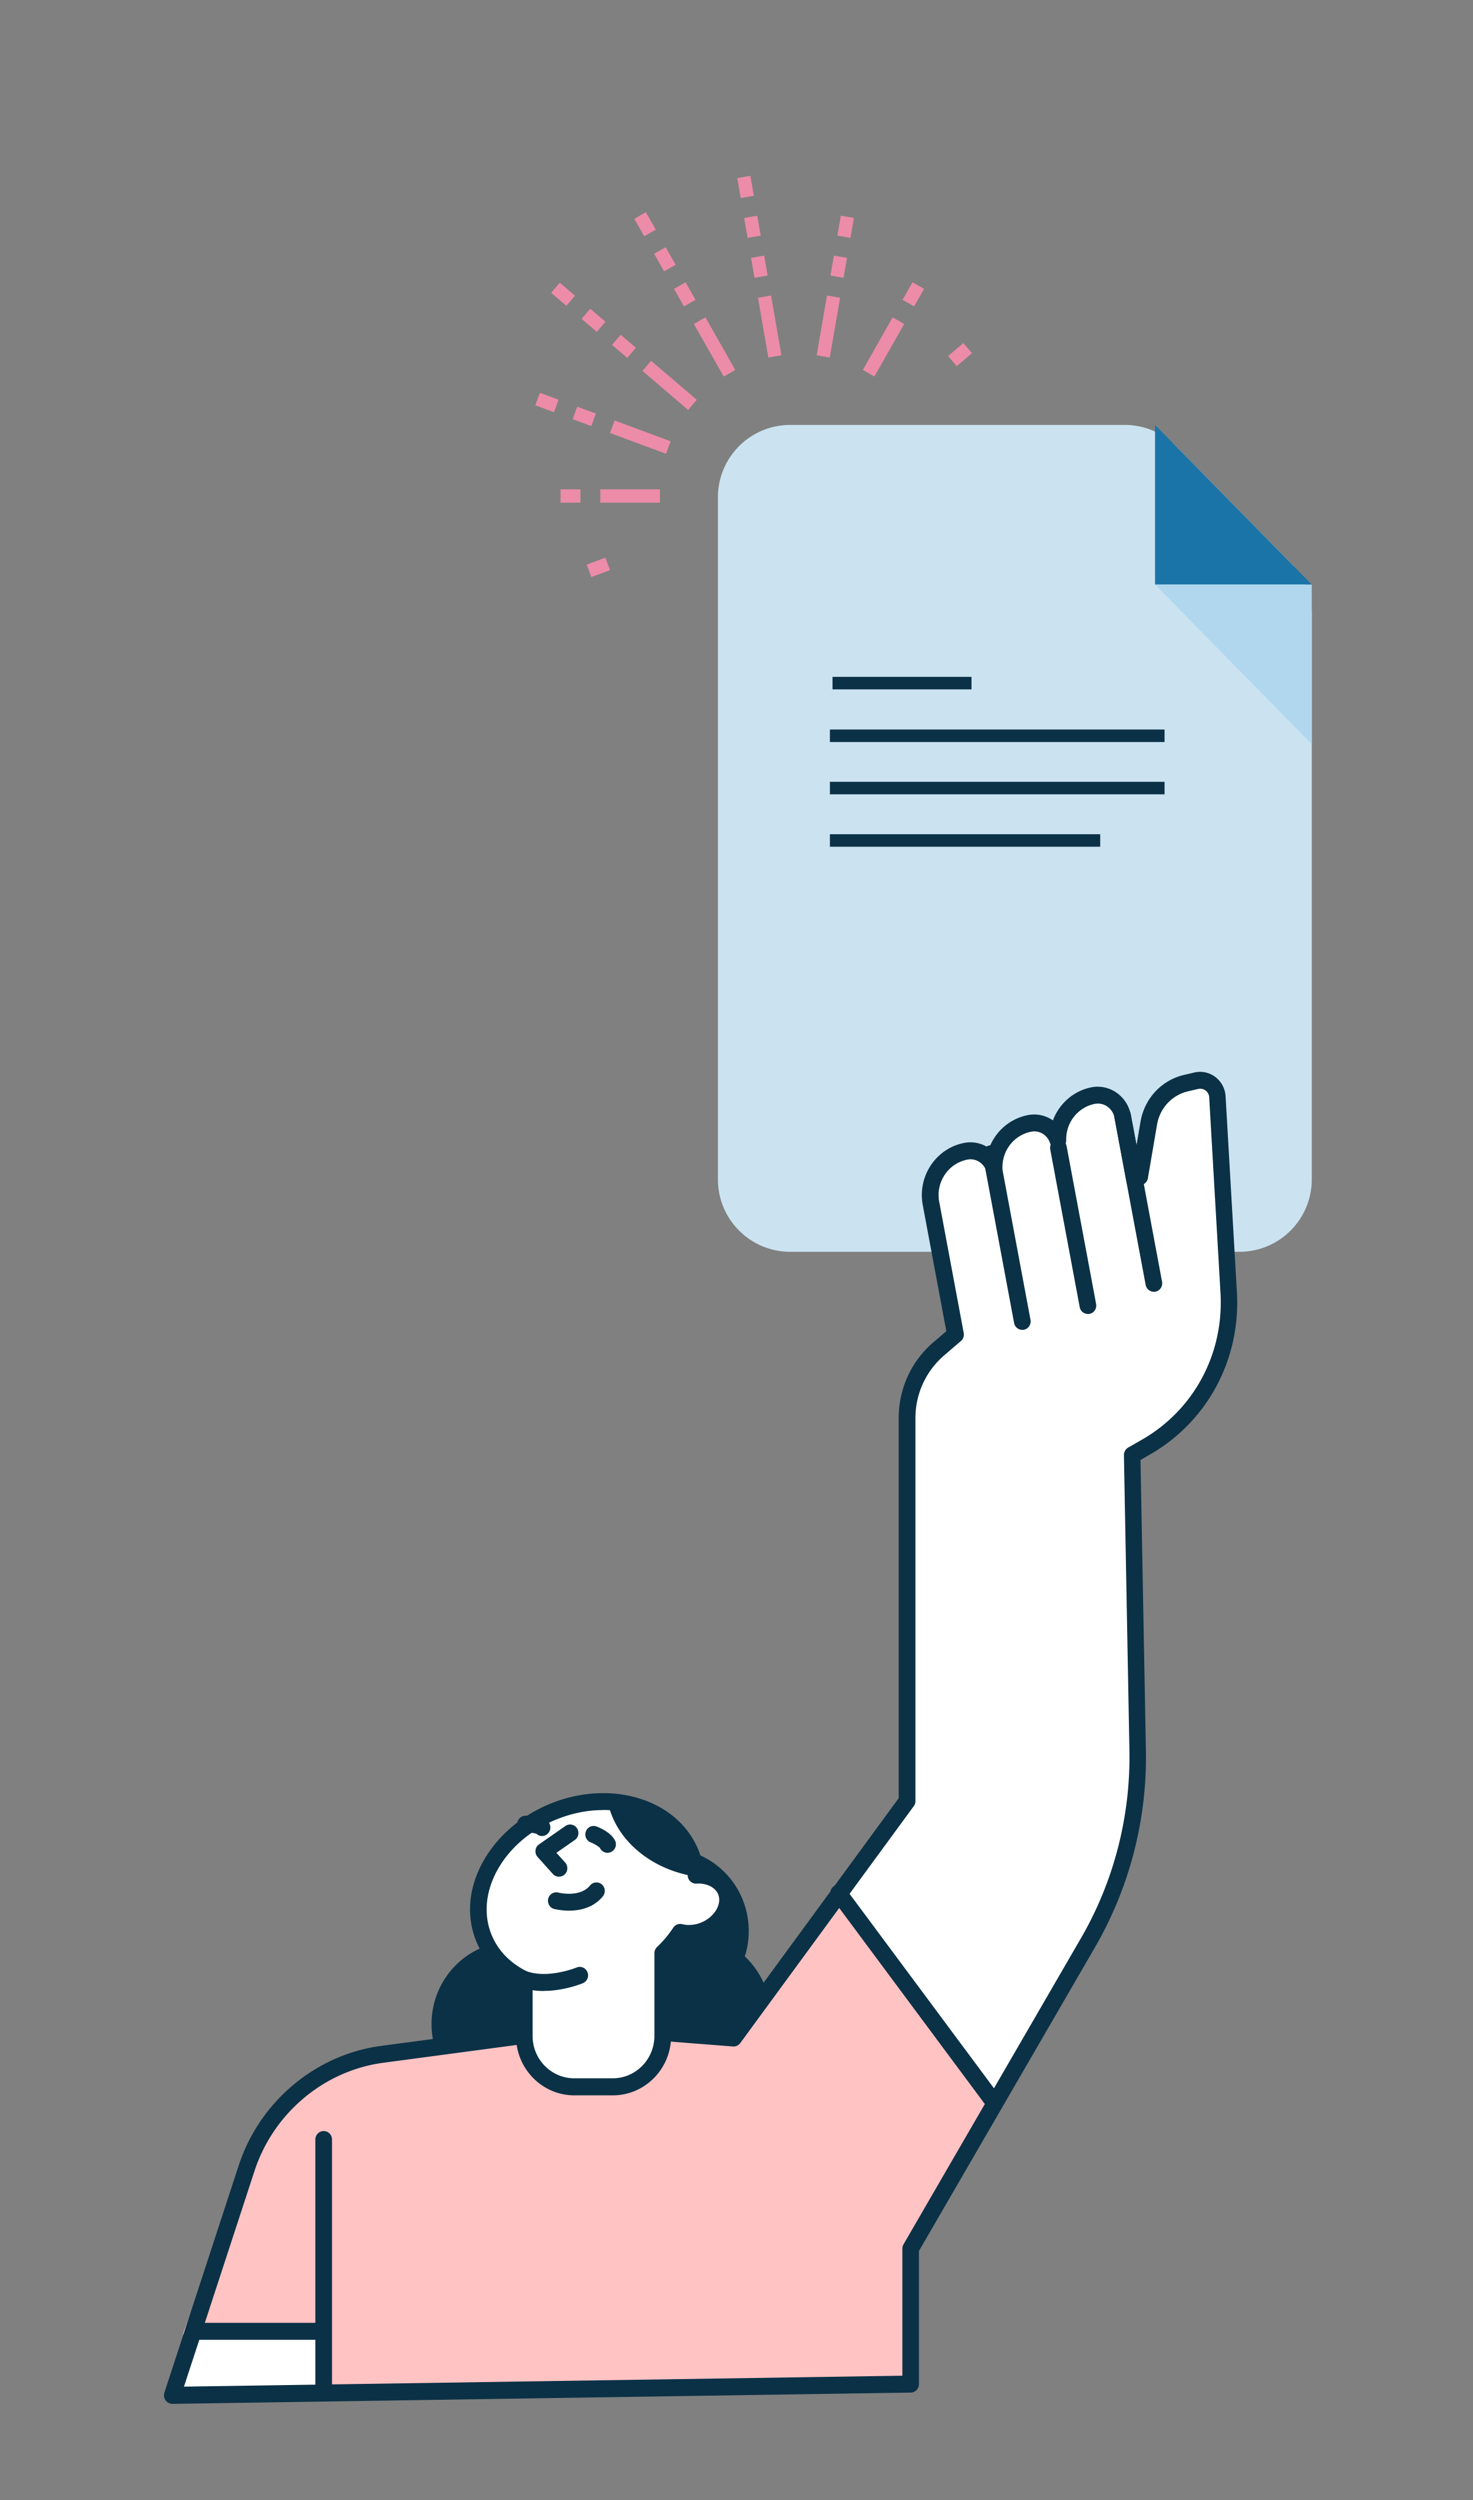
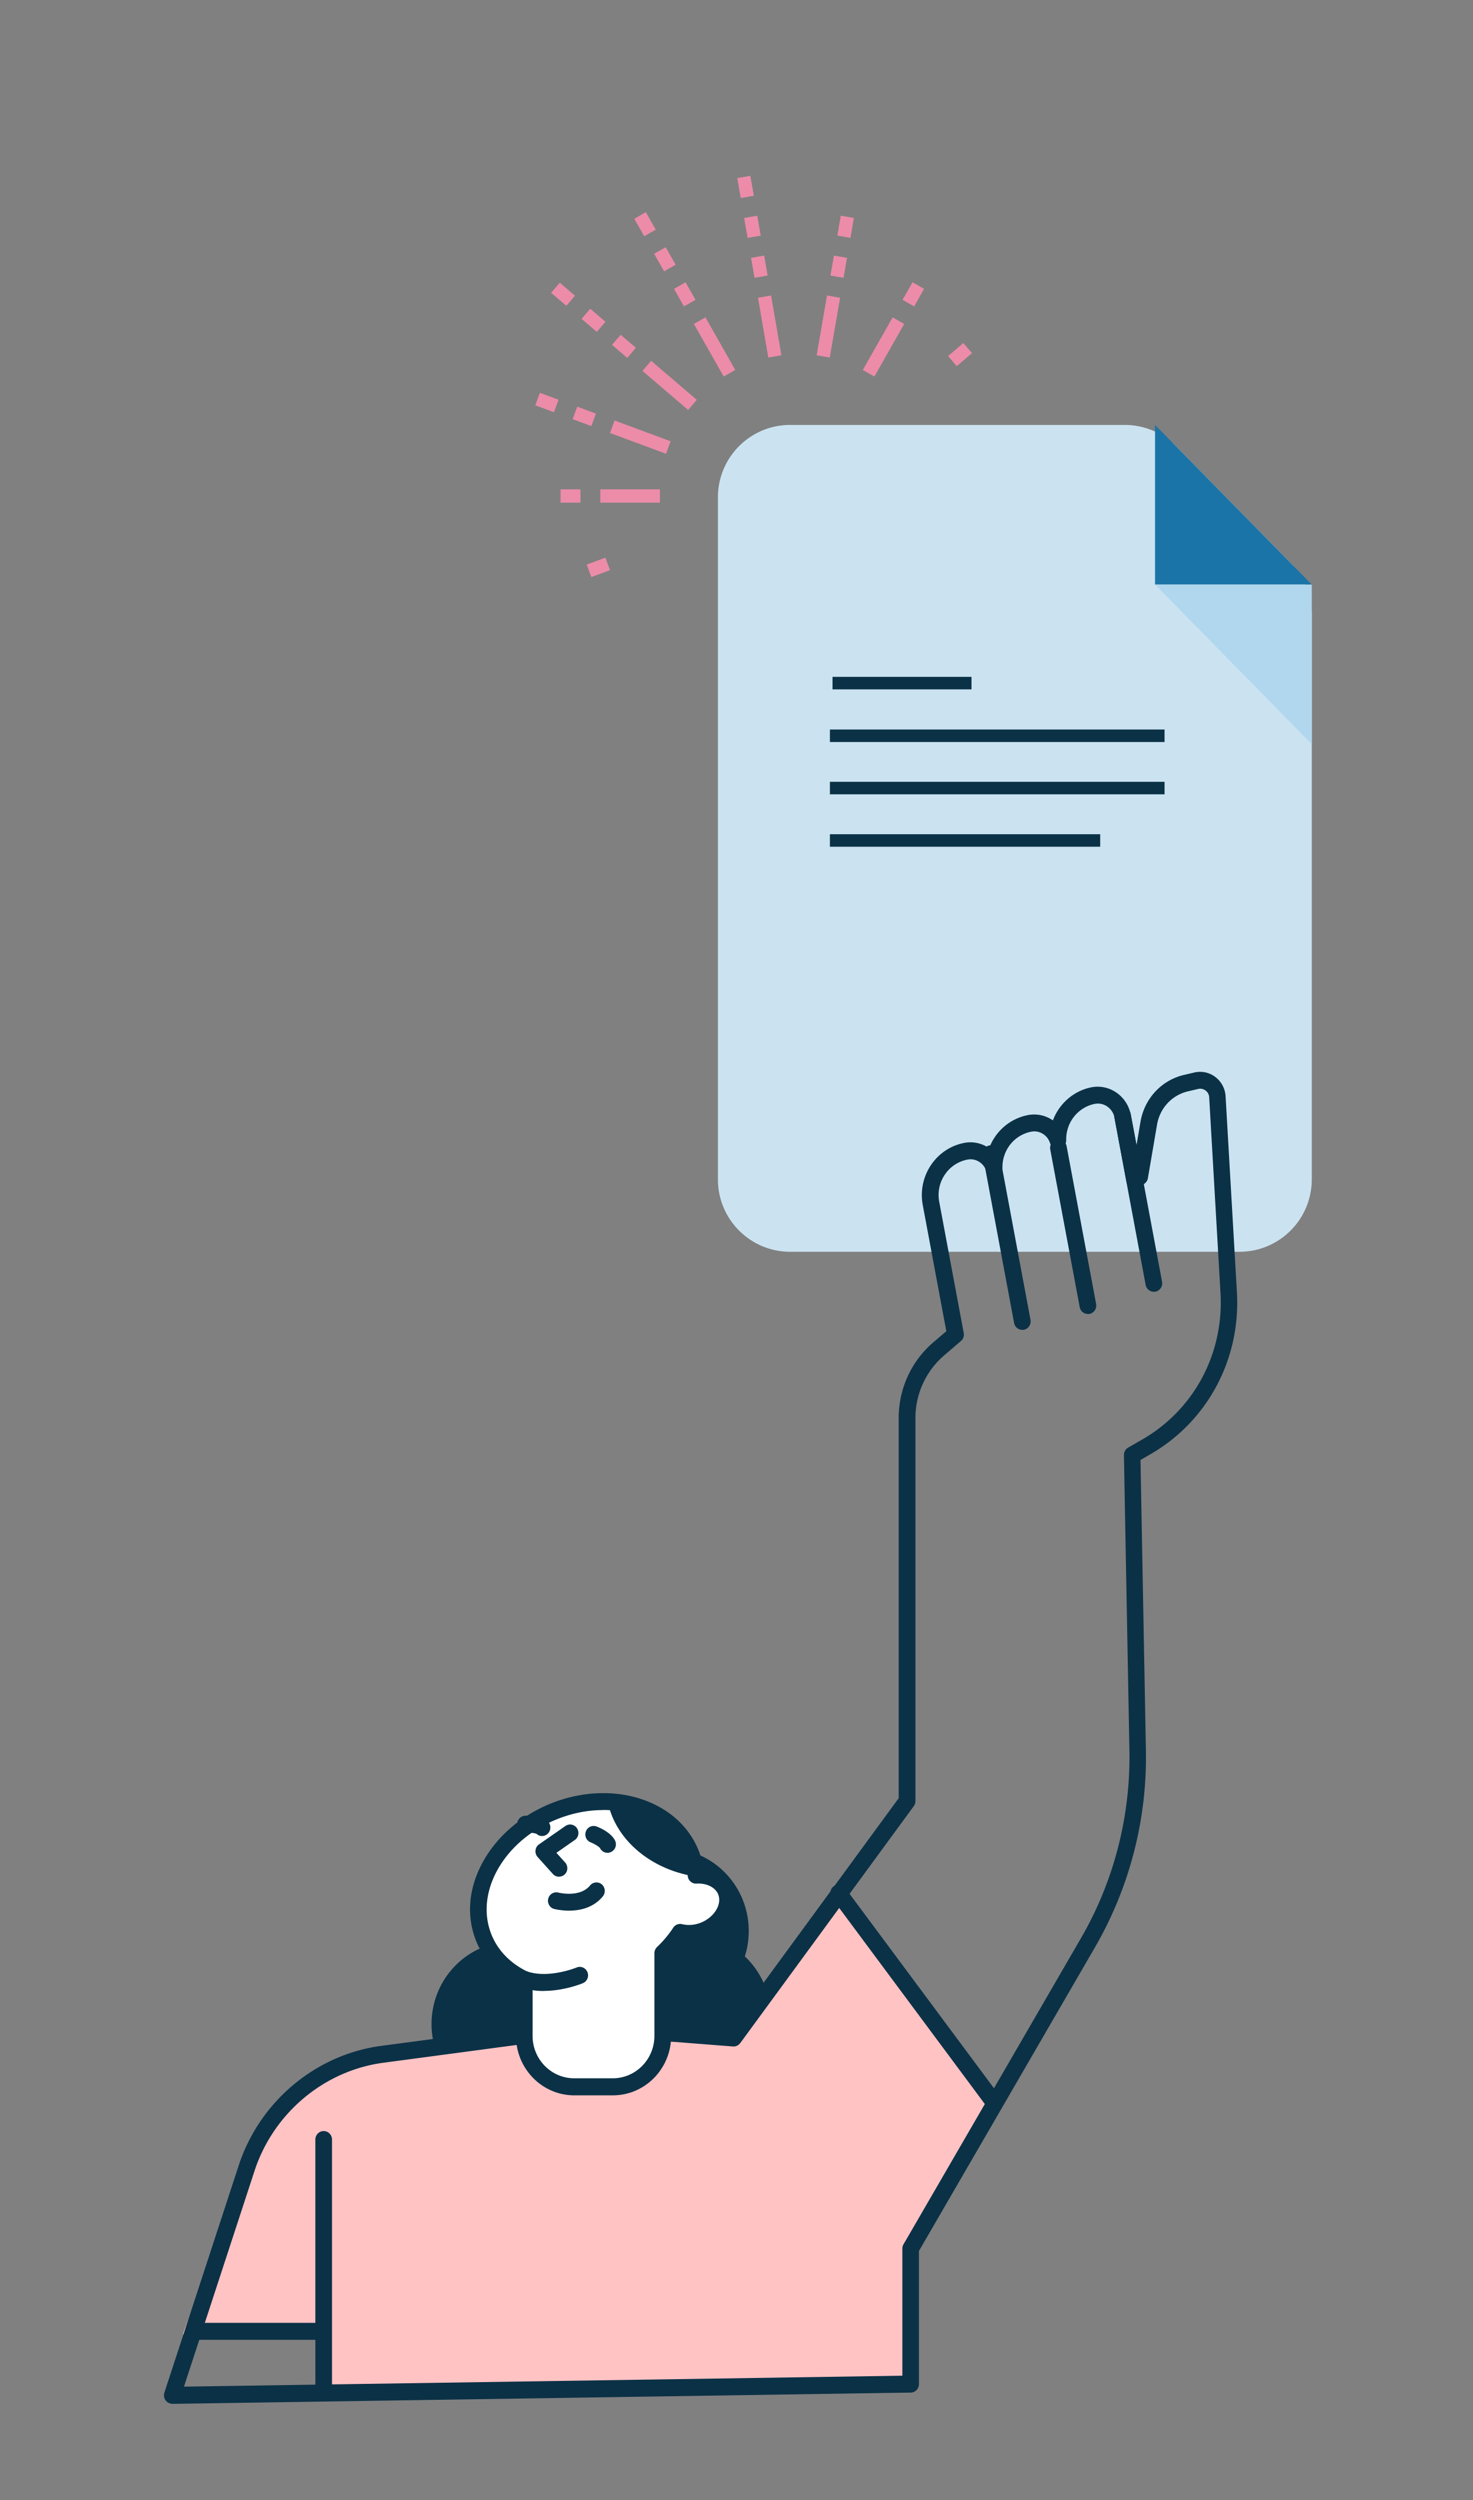
<svg xmlns="http://www.w3.org/2000/svg" fill="none" viewBox="0 0 224 380">
  <rect x="0" y="0" width="224" height="380" fill="#808080" stroke="none" />
  <g clip-path="url(#a)">
    <path fill="#cbe3f1" d="M188.481 190.268c6.075 0 11-4.925 11-11V93.352a11 11 0 0 0-3.152-7.707L178.882 67.88a10.998 10.998 0 0 0-7.848-3.293h-50.859c-6.075 0-11 4.925-11 11v103.681c0 6.075 4.925 11 11 11z" />
    <path fill="#1b74a7" d="M175.649 88.854h23.832l-23.832-24.268Z" />
    <path fill="#b0d7ed" d="M199.481 88.853h-23.832l23.832 24.262z" />
    <path stroke="#0b3146" stroke-width="1.901" d="M126.602 103.832h21.133m-21.531 8.002h50.891m-50.891 7.949h50.891m-50.891 7.967h41.104" />
  </g>
  <g stroke="#ec8ca9" stroke-width="2.023" clip-path="url(#b)">
    <path d="m110.933 56.734-4.534-7.996m-1.511-2.664-1.511-2.666m-1.511-2.666-1.511-2.666m-1.512-2.665-1.51-2.665m7.97 28.797-6.945-5.936m-2.314-1.977-2.316-1.978m-2.315-1.978-2.315-1.979m-2.315-1.978-2.315-1.979m17.164 24.284-8.521-3.157m-2.839-1.051-2.843-1.054m-2.839-1.055-2.838-1.05m18.604 14.735h-9.068m-3.021 0h-3.023m7.169 10.319-2.84 1.055m55.262-31.874 2.317-1.981m-15.064 3.823 4.534-7.993m1.51-2.666 1.513-2.667m-14.46 10.768 1.575-9.09m.523-3.03.525-3.034m.526-3.033.522-3.032m-11.021 21.217-1.573-9.088m-.525-3.032-.524-3.035m-.527-3.027-.525-3.032m-.521-3.029-.528-3.032" />
  </g>
  <path fill="#0b3146" d="M86.655 316.527c4.811-4.899 4.811-12.842 0-17.742a12.165 12.165 0 0 0-17.423 0c-4.811 4.9-4.811 12.843 0 17.742a12.163 12.163 0 0 0 17.423 0zm18.254 2.603c6.804 0 12.32-5.617 12.32-12.545 0-6.929-5.516-12.546-12.32-12.546s-12.32 5.617-12.32 12.546c0 6.928 5.516 12.545 12.32 12.545z" />
-   <path fill="#fff" d="m186.844 196.486-1.722-29.785c-.101-1.65-1.62-2.81-3.203-2.449l-1.545.361c-2.937.67-5.179 3.081-5.698 6.098l-1.393 8.149-.747.632-1.836-9.825c-.405-2.153-2.456-3.572-4.558-3.12-3.178.67-5.356 3.571-5.293 6.782-.595-1.805-2.405-2.94-4.292-2.579-3.241.632-5.47 3.559-5.407 6.808-.595-1.805-2.405-2.94-4.292-2.579-3.621.697-6.002 4.255-5.305 7.943l3.722 19.921-2.557 2.192c-3.039 2.604-4.799 6.447-4.799 10.495v58.216l-26.388 36.012-21.892-1.715-31.528 4.203c-9.56 1.277-17.575 8.007-20.626 17.317l-11.282 34.516 112.286-1.715v-20.578l26.969-46.508c5.128-8.845 7.737-18.967 7.547-29.23l-.836-44.896 2.178-1.264c8.205-4.745 13.054-13.822 12.497-23.415z" />
  <path fill="#ffc3c4" d="M48.69 354.797H27.8c2.743-7.521 9.37-24.756 13.928-33.523 4.558-8.768 27.645-12.249 38.618-12.894-.633.645-1.52 2.579 0 5.157 1.9 3.224 4.432 3.869 12.03 3.869 6.077 0 8.44-4.728 8.862-7.092h9.497l16.46-21.919 24.058 30.945-13.928 21.919v21.275H48.691Z" />
  <path fill="#0b3146" d="M26.203 365.369a1.26 1.26 0 0 1-1.026-.529 1.329 1.329 0 0 1-.177-1.173l11.295-34.504c3.178-9.722 11.687-16.865 21.664-18.193l31.528-4.203c.089 0 .177-.013.266 0l21.196 1.663 25.716-35.11v-57.79c0-4.435 1.912-8.626 5.255-11.488l1.988-1.702-3.583-19.173c-.823-4.384 2.013-8.626 6.318-9.451a4.947 4.947 0 0 1 3.773.812c.95-2.553 3.14-4.5 5.913-5.041a4.99 4.99 0 0 1 3.786.812c.937-2.501 3.077-4.448 5.774-5.016a5.007 5.007 0 0 1 3.862.774 5.253 5.253 0 0 1 2.203 3.378l.874 4.655.607-3.585c.608-3.546 3.216-6.343 6.661-7.13l1.544-.361a3.828 3.828 0 0 1 3.191.696 3.96 3.96 0 0 1 1.545 2.927l1.722 29.785c.582 10.16-4.445 19.585-13.143 24.614l-1.52.877.823 44.122a57.63 57.63 0 0 1-7.723 29.914l-26.793 46.198v20.23c0 .71-.557 1.277-1.241 1.29l-112.285 1.715h-.025zm63.474-56.024-31.389 4.191c-9.015 1.199-16.713 7.659-19.588 16.452l-10.724 32.776 109.246-1.663v-19.315c0-.232.064-.451.178-.657l26.969-46.508c5.015-8.639 7.56-18.516 7.382-28.547l-.835-44.896c0-.477.24-.916.645-1.148l2.178-1.25c7.851-4.539 12.384-13.049 11.864-22.216l-1.722-29.785a1.346 1.346 0 0 0-.544-1.019c-.329-.245-.722-.335-1.114-.245l-1.545.361c-2.444.568-4.292 2.54-4.723 5.055l-1.393 8.149c-.05.296-.202.567-.43.76l-.747.632a1.245 1.245 0 0 1-1.241.232 1.313 1.313 0 0 1-.823-.98l-1.836-9.825a2.638 2.638 0 0 0-1.114-1.715 2.497 2.497 0 0 0-1.95-.386c-2.533.541-4.343 2.849-4.28 5.492 0 .632-.431 1.187-1.051 1.303a1.272 1.272 0 0 1-1.418-.864c-.393-1.212-1.621-1.96-2.849-1.715-2.596.503-4.432 2.824-4.381 5.518 0 .632-.431 1.187-1.051 1.303-.62.116-1.215-.258-1.418-.864-.393-1.212-1.621-1.96-2.849-1.715a5.354 5.354 0 0 0-3.457 2.308 5.514 5.514 0 0 0-.835 4.126l3.722 19.921c.089.464-.076.928-.43 1.225l-2.558 2.192a12.533 12.533 0 0 0-4.356 9.515v58.216c0 .283-.088.554-.253.773l-26.387 36.013c-.266.348-.684.554-1.114.515l-21.766-1.702z" />
  <path fill="#0b3146" d="M101.541 306.056c6.804 0 12.32-5.617 12.32-12.546 0-6.928-5.516-12.545-12.32-12.545s-12.32 5.617-12.32 12.545c0 6.929 5.516 12.546 12.32 12.546zm63.892-106.334a1.266 1.266 0 0 1-1.241-1.044l-4.482-23.97c-.127-.696.316-1.379 1.013-1.508a1.267 1.267 0 0 1 1.481 1.031l4.483 23.97c.126.696-.317 1.379-1.013 1.508a1.518 1.518 0 0 1-.241.026zm10.028-3.378a1.266 1.266 0 0 1-1.241-1.044l-4.76-25.478c-.127-.697.316-1.38 1.013-1.509a1.268 1.268 0 0 1 1.481 1.031l4.761 25.479c.126.696-.317 1.379-1.013 1.508a1.518 1.518 0 0 1-.241.026zm-20.005 5.789a1.265 1.265 0 0 1-1.241-1.044l-4.761-25.478c-.127-.697.316-1.38 1.013-1.509a1.267 1.267 0 0 1 1.481 1.032l4.761 25.478c.127.696-.317 1.379-1.013 1.508a1.518 1.518 0 0 1-.24.026z" />
  <path fill="#fff" d="M110.43 287.58c-.633-1.727-2.507-2.669-4.584-2.527a11.303 11.303 0 0 0-.658-2.991c-2.646-7.143-11.89-10.212-20.652-6.847-8.762 3.366-13.712 11.888-11.066 19.032 1.101 2.991 3.38 5.247 6.28 6.64v8.574c0 4.268 3.406 7.736 7.597 7.736h5.863c4.19 0 7.597-3.468 7.597-7.736V296.89a17.945 17.945 0 0 0 2.646-3.146c1.076.27 2.33.219 3.546-.245 2.722-1.045 4.267-3.701 3.444-5.919z" />
  <path fill="#0b3146" d="M93.197 318.487h-5.862c-4.888 0-8.864-4.049-8.864-9.026v-7.788c-2.962-1.612-5.09-4.01-6.191-6.975-1.418-3.83-.937-8.111 1.355-12.043 2.24-3.843 5.95-6.911 10.446-8.652 4.507-1.728 9.28-1.921 13.46-.541 4.266 1.418 7.406 4.306 8.824 8.136.254.696.456 1.418.583 2.179 2.178.219 3.976 1.482 4.659 3.339 1.064 2.888-.81 6.292-4.178 7.582a7.276 7.276 0 0 1-3.419.451 19.526 19.526 0 0 1-1.95 2.295v12.017c0 4.977-3.975 9.026-8.863 9.026zm-1.469-43.362c-2.228 0-4.52.425-6.761 1.289-3.963 1.522-7.217 4.204-9.167 7.543-1.887 3.249-2.305 6.744-1.165 9.825.95 2.566 2.9 4.616 5.634 5.931.444.207.722.671.722 1.161v8.574c0 3.559 2.836 6.447 6.331 6.447h5.863c3.494 0 6.33-2.888 6.33-6.447v-12.571c0-.361.152-.697.406-.942a16.664 16.664 0 0 0 2.456-2.926 1.255 1.255 0 0 1 1.355-.542c.886.219 1.886.142 2.798-.206 2.026-.787 3.267-2.734 2.71-4.255-.418-1.122-1.748-1.792-3.318-1.702-.671.051-1.291-.477-1.342-1.174a9.8 9.8 0 0 0-.582-2.643c-1.14-3.081-3.71-5.428-7.243-6.589-1.583-.528-3.28-.786-5.027-.786z" />
  <path fill="#0b3146" d="M108.315 285.452a5.354 5.354 0 0 0-2.469-.4 11.294 11.294 0 0 0-.658-2.991c-1.849-4.977-6.9-7.969-12.763-8.188 1.304 6.447 7.875 11.385 15.89 11.579zM82.7 302.627c-1.101 0-2.253-.142-3.355-.529-.658-.232-1.013-.967-.798-1.638a1.275 1.275 0 0 1 1.608-.812c3.292 1.135 7.496-.58 7.534-.593.646-.271 1.38.052 1.646.709a1.294 1.294 0 0 1-.696 1.676c-.152.065-2.862 1.174-5.951 1.174zm2.317-17.368c-.341 0-.683-.142-.936-.413l-2.318-2.579a1.292 1.292 0 0 1-.329-1.018c.038-.374.24-.709.545-.916l4-2.785a1.248 1.248 0 0 1 1.76.336c.393.593.254 1.392-.328 1.792l-2.799 1.947 1.33 1.47c.468.528.443 1.341-.076 1.818-.24.232-.545.335-.861.335zm1.495 5.157c-1.229 0-2.165-.245-2.241-.258-.672-.18-1.077-.889-.9-1.573a1.266 1.266 0 0 1 1.545-.915c.05.013 3.267.812 4.812-1.083a1.261 1.261 0 0 1 1.785-.168c.532.451.608 1.264.165 1.818-1.456 1.78-3.558 2.179-5.154 2.179zm5.875-8.793c-.469 0-.912-.258-1.14-.709-.126-.206-.823-.645-1.418-.877a1.289 1.289 0 0 1-.734-1.663 1.247 1.247 0 0 1 1.633-.748c.507.193 2.19.915 2.798 2.127a1.292 1.292 0 0 1-1.14 1.87zm-9.953-2.553c-.278 0-.57-.09-.797-.296-.203-.142-1-.245-1.646-.207-.697.052-1.292-.502-1.342-1.212a1.285 1.285 0 0 1 1.177-1.366c.532-.039 2.368-.078 3.406.786.545.451.62 1.264.177 1.818-.253.31-.607.477-.975.477zm68.679 41.71c-.38 0-.76-.18-1.013-.515l-23.577-31.732c-.418-.567-.316-1.379.241-1.805a1.253 1.253 0 0 1 1.772.245l23.577 31.732c.418.567.316 1.379-.241 1.805-.228.18-.494.258-.759.258zM49.222 364.078c-.696 0-1.266-.58-1.266-1.289v-37.586c0-.709.57-1.289 1.266-1.289.697 0 1.267.58 1.267 1.289v37.586c0 .709-.57 1.289-1.267 1.289z" />
  <path fill="#0b3146" d="M48.374 355.645H29.85c-.697 0-1.266-.58-1.266-1.289s.57-1.29 1.266-1.29h18.524c.696 0 1.266.581 1.266 1.29 0 .709-.57 1.289-1.266 1.289z" />
  <defs>
    <clipPath id="a">
      <path fill="#fff" d="M109.175 64.588h90.306V190.27h-90.306z" />
    </clipPath>
    <clipPath id="b">
      <path fill="#fff" d="m68.317 49.807 58.034-34.12 30.221 53.304-58.034 34.12z" />
    </clipPath>
  </defs>
</svg>